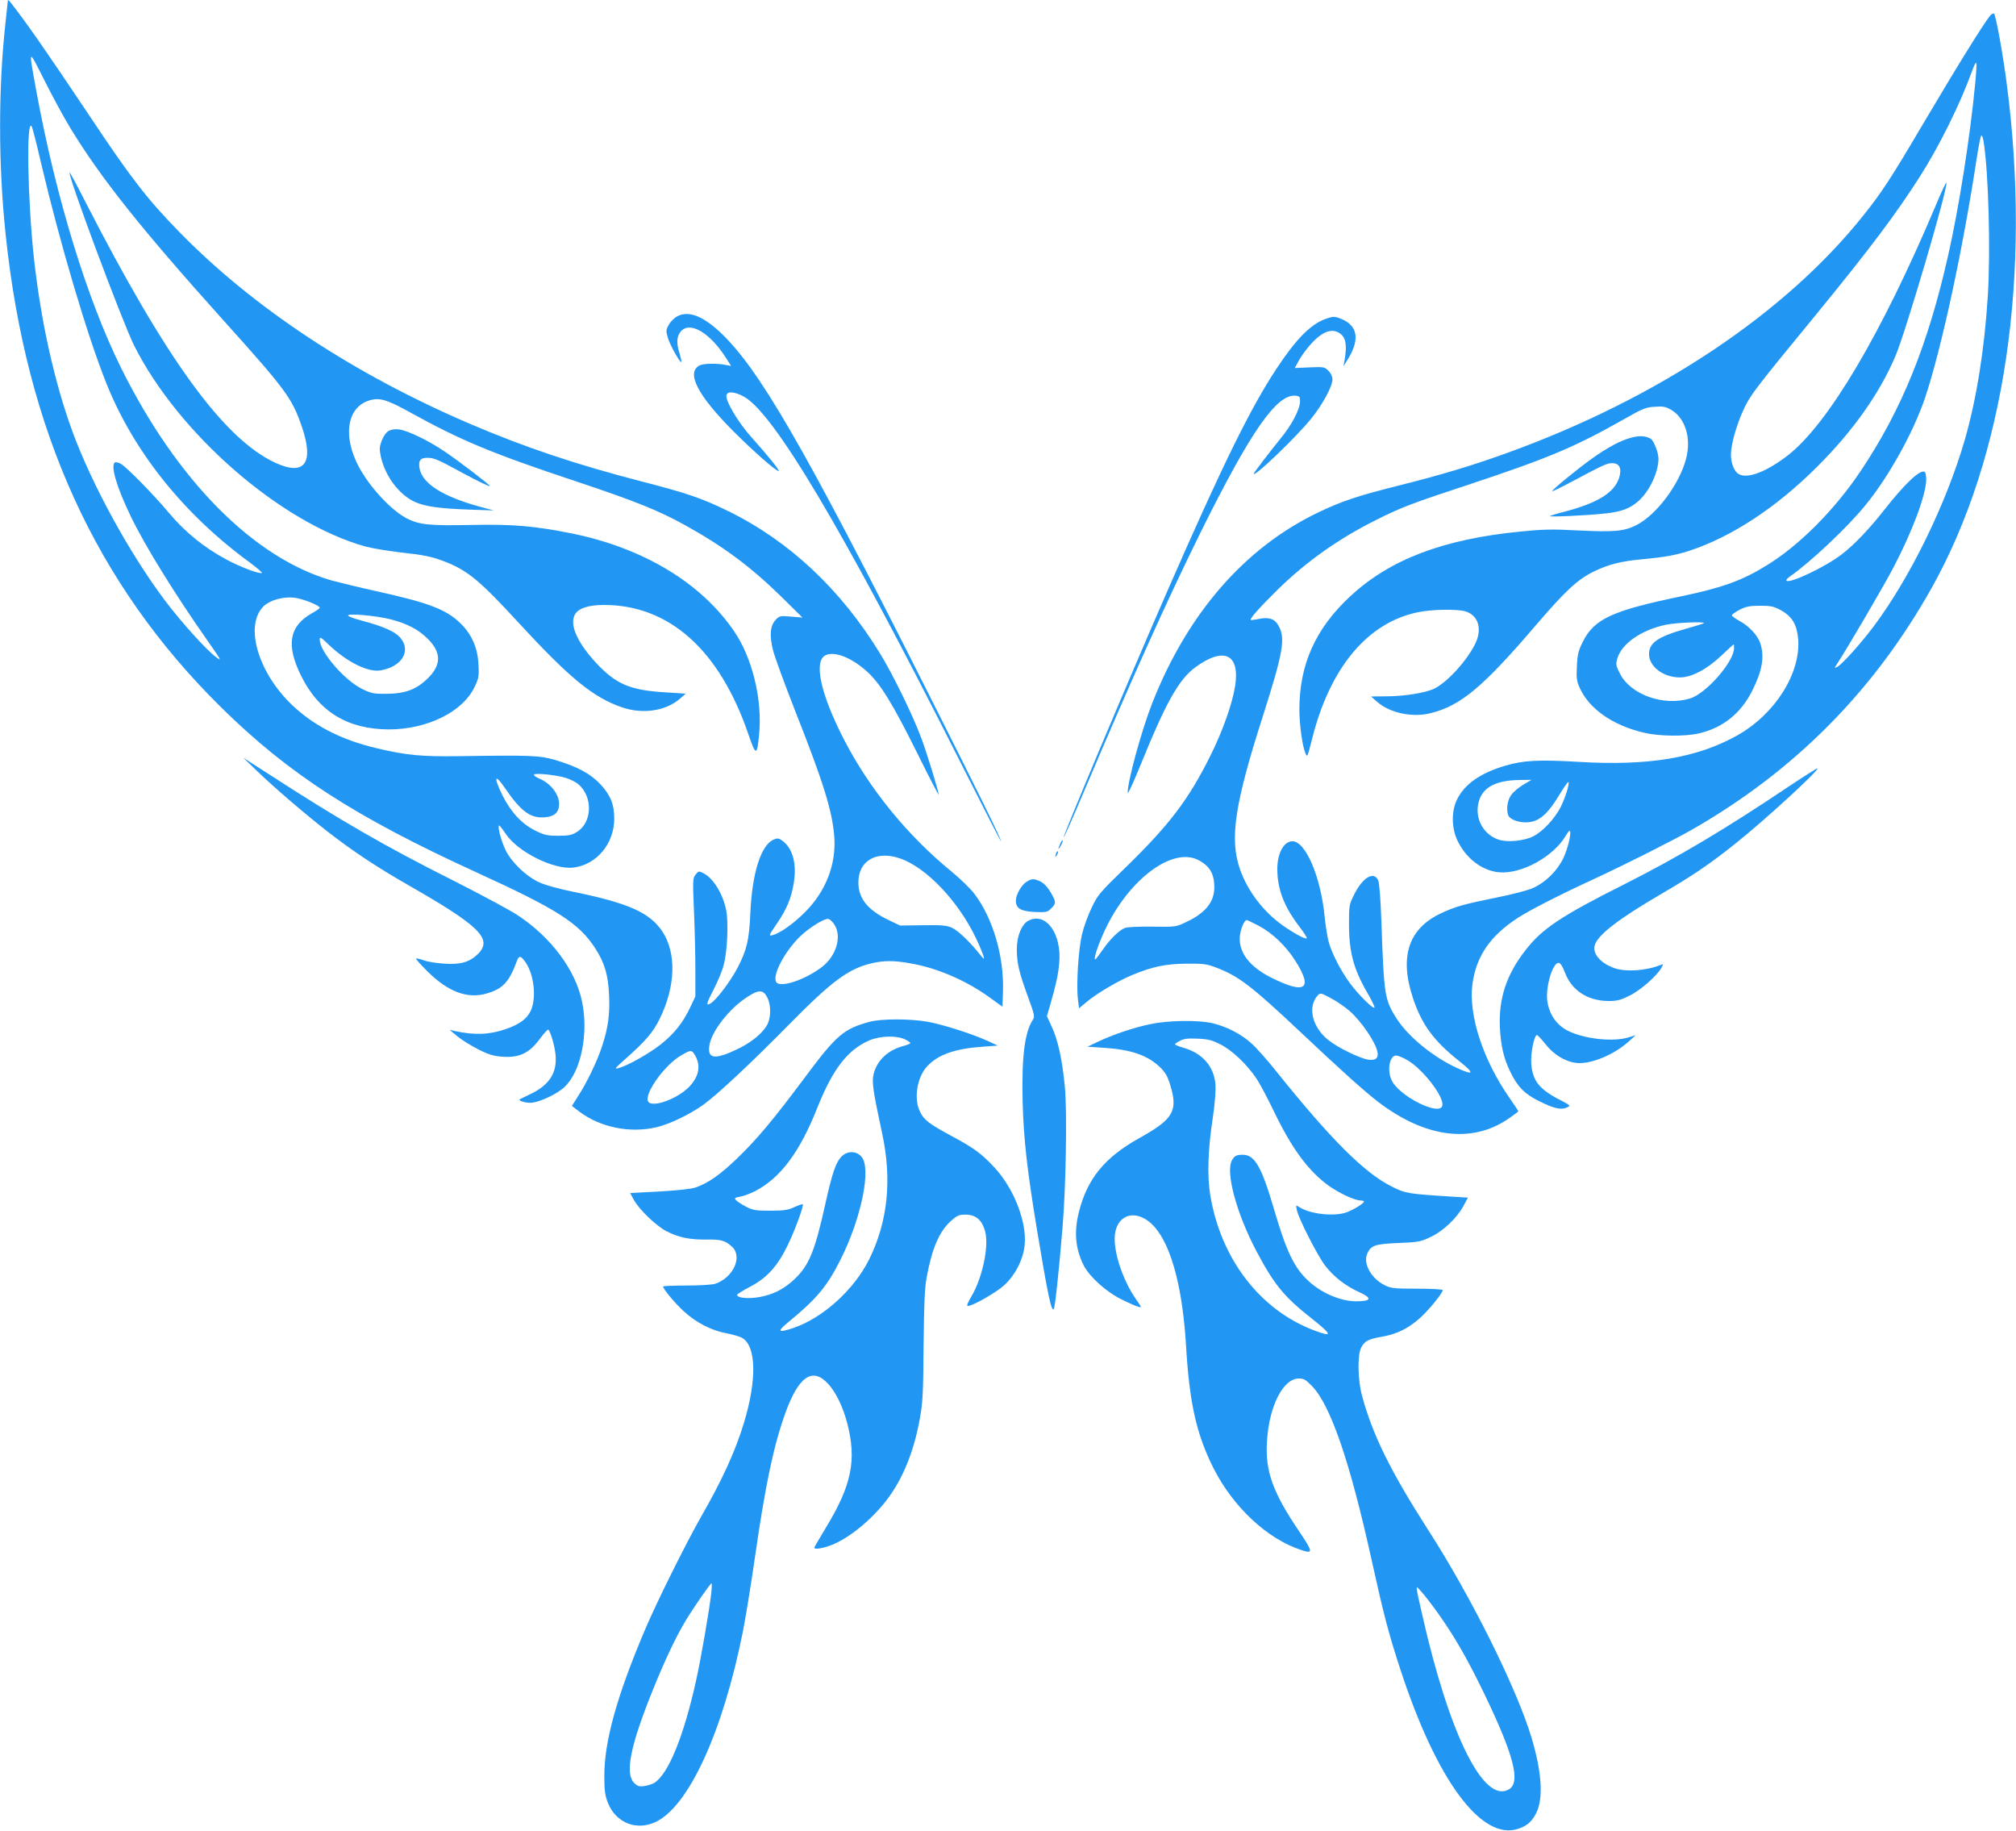
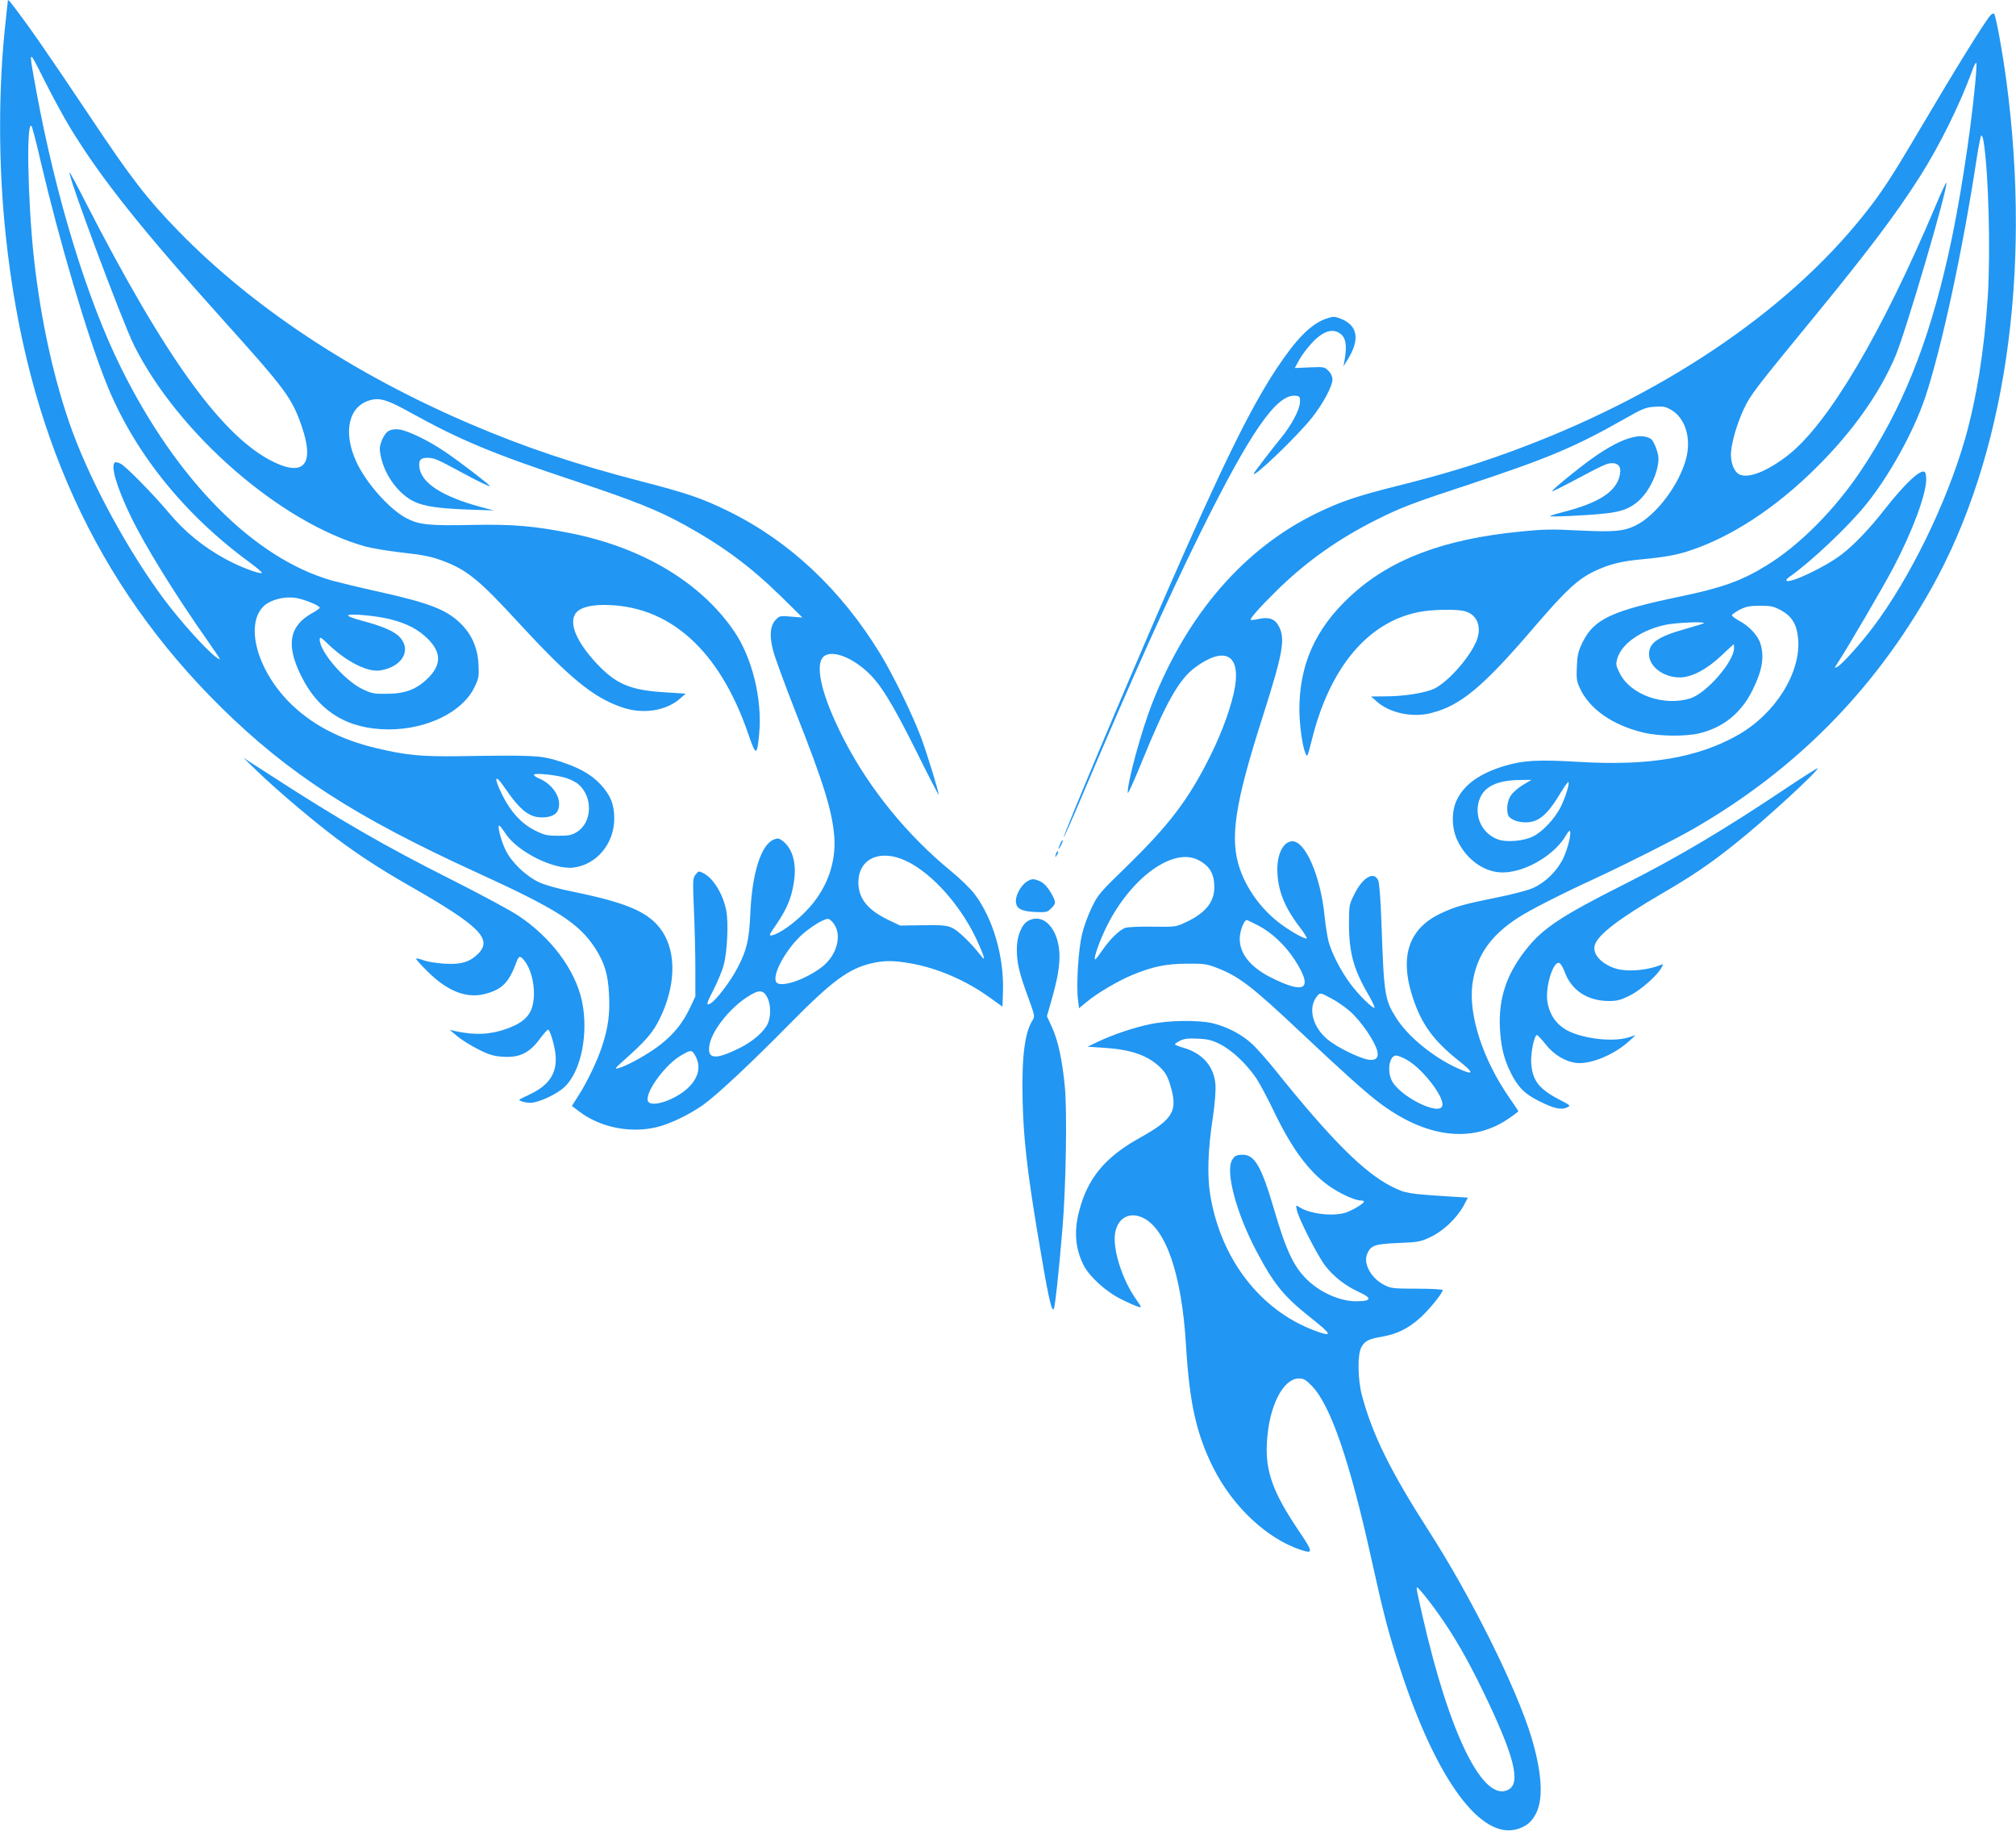
<svg xmlns="http://www.w3.org/2000/svg" version="1.0" width="1280pt" height="1162pt" viewBox="0 0 1280 1162" preserveAspectRatio="xMidYMid meet">
  <g transform="translate(0,1162) scale(0.1,-0.1)" fill="#2196f3" stroke="none">
    <path d="M50 11617 c0 -4 -7 -67 -15 -140 -46 -416 -46 -903 1 -1347 131 -1248 574 -2218 1370 -3002 429 -422 849 -693 1614 -1043 519 -237 655 -324 759 -484 60 -93 82 -168 88 -295 6 -121 -5 -207 -44 -326 -29 -91 -97 -233 -152 -317 l-40 -63 46 -35 c133 -101 322 -140 492 -100 84 20 208 80 296 142 89 64 308 269 547 512 269 273 374 351 520 386 80 19 144 19 249 0 168 -29 350 -107 499 -214 l85 -61 3 93 c8 224 -63 467 -181 623 -25 33 -91 97 -147 143 -279 228 -520 524 -681 836 -148 287 -194 495 -119 535 55 29 164 -12 263 -101 84 -75 162 -200 318 -514 76 -154 139 -275 139 -270 0 22 -72 254 -110 359 -55 148 -181 405 -263 539 -249 406 -575 712 -962 902 -168 82 -257 113 -555 190 -414 107 -738 216 -1080 362 -744 318 -1382 739 -1855 1224 -200 205 -303 338 -560 724 -294 439 -402 594 -512 735 -7 8 -13 11 -13 7z m398 -812 c194 -318 449 -638 971 -1219 397 -441 435 -493 497 -673 80 -233 18 -317 -169 -230 -327 152 -693 656 -1207 1660 -52 102 -96 184 -98 182 -14 -14 334 -946 409 -1097 281 -561 931 -1127 1469 -1277 41 -11 137 -27 212 -36 163 -18 211 -28 298 -62 141 -56 220 -122 461 -384 324 -352 476 -477 659 -539 130 -45 277 -23 366 54 l38 33 -124 8 c-230 13 -320 52 -448 190 -118 129 -167 240 -132 304 21 39 85 61 183 61 415 1 735 -285 918 -819 48 -141 56 -142 69 0 21 220 -44 486 -161 655 -210 306 -576 526 -1029 618 -235 47 -371 59 -630 54 -278 -6 -341 1 -422 44 -108 58 -257 226 -317 360 -85 187 -47 351 90 388 62 17 110 2 261 -82 313 -173 517 -258 1038 -431 375 -125 526 -185 695 -278 246 -136 417 -263 610 -451 l140 -138 -72 6 c-67 6 -73 5 -96 -18 -37 -38 -43 -99 -19 -195 11 -44 75 -218 142 -389 178 -450 234 -630 247 -794 13 -174 -52 -344 -181 -475 -73 -75 -163 -139 -211 -151 -26 -6 -25 -4 28 74 62 91 92 162 107 259 20 119 -7 218 -72 266 -23 17 -31 18 -55 8 -81 -33 -138 -213 -149 -468 -7 -167 -22 -232 -80 -344 -45 -87 -138 -210 -174 -229 -29 -16 -26 -2 25 97 24 48 52 115 60 148 23 85 31 269 16 346 -21 105 -81 203 -144 236 -30 15 -32 15 -50 -8 -19 -23 -19 -34 -11 -229 5 -113 9 -281 9 -375 l0 -170 -33 -70 c-46 -97 -101 -166 -185 -233 -74 -59 -213 -137 -270 -152 -28 -8 -24 -2 38 53 135 120 180 172 223 259 102 207 108 418 17 556 -79 118 -212 178 -549 248 -107 21 -195 46 -234 64 -83 39 -174 126 -212 204 -29 60 -54 156 -40 156 3 0 21 -23 39 -50 75 -116 306 -232 432 -217 147 18 259 152 259 311 0 90 -23 147 -87 217 -64 68 -145 112 -288 155 -100 29 -155 31 -615 24 -235 -3 -331 6 -516 50 -236 55 -420 153 -561 296 -205 210 -278 494 -157 608 41 38 124 60 193 52 53 -6 161 -49 161 -64 0 -4 -22 -20 -50 -35 -144 -81 -165 -201 -69 -395 112 -229 296 -341 557 -342 242 0 466 109 543 265 29 60 31 70 27 148 -5 104 -43 190 -112 258 -90 89 -200 132 -526 204 -113 25 -245 57 -293 70 -495 142 -982 633 -1337 1347 -217 437 -415 1084 -539 1758 -51 281 -54 278 51 70 51 -102 126 -240 166 -305z m-188 -217 c120 -510 291 -1088 412 -1393 173 -437 491 -836 912 -1144 49 -36 84 -67 79 -68 -19 -7 -137 38 -223 84 -144 77 -264 174 -368 298 -95 114 -272 294 -305 311 -15 8 -32 12 -37 9 -30 -19 10 -155 99 -340 90 -187 277 -490 491 -795 87 -125 89 -128 53 -102 -59 42 -227 228 -330 366 -224 300 -458 728 -582 1064 -115 313 -202 704 -246 1107 -40 371 -49 895 -13 832 4 -8 31 -111 58 -229z m2219 -2899 c106 -27 177 -64 238 -125 86 -86 86 -165 -1 -250 -73 -71 -143 -97 -261 -98 -82 -1 -96 2 -156 31 -114 56 -269 237 -269 313 0 20 6 17 58 -33 117 -111 251 -177 330 -162 136 24 195 126 122 209 -34 38 -109 71 -242 106 -49 13 -88 27 -88 33 0 15 179 -1 269 -24z m1108 -1005 c28 -8 66 -26 84 -41 95 -80 90 -243 -8 -304 -32 -20 -51 -24 -118 -24 -71 0 -89 4 -147 33 -85 42 -155 117 -209 226 -56 113 -48 139 14 48 107 -157 168 -200 264 -189 56 6 83 33 83 84 0 62 -55 132 -128 162 -18 7 -32 18 -32 23 0 13 128 1 197 -18z m2128 -513 c169 -59 372 -274 484 -511 22 -47 42 -96 46 -110 5 -22 3 -21 -22 10 -65 82 -141 154 -179 171 -33 15 -63 18 -185 16 l-144 -2 -69 33 c-136 64 -196 138 -196 241 0 138 115 204 265 152z m-422 -413 c56 -75 20 -205 -77 -278 -106 -80 -257 -130 -286 -96 -31 39 49 194 151 293 56 54 154 115 178 110 8 -1 23 -14 34 -29z m-422 -468 c23 -42 25 -117 5 -165 -22 -51 -92 -113 -177 -156 -153 -76 -206 -74 -196 8 10 91 123 238 242 315 72 47 100 47 126 -2z m-462 -362 c42 -67 32 -136 -29 -202 -81 -87 -260 -147 -268 -89 -9 61 116 229 213 284 60 35 66 35 84 7z" />
    <path d="M2468 8885 c-16 -9 -33 -33 -44 -61 -15 -40 -16 -54 -6 -102 26 -122 115 -242 216 -288 65 -29 153 -42 351 -49 l150 -5 -90 24 c-233 64 -363 146 -381 242 -9 51 5 69 52 68 41 -1 61 -9 219 -95 106 -57 175 -90 175 -84 0 8 -199 160 -284 217 -104 71 -235 134 -291 142 -26 4 -49 0 -67 -9z" />
    <path d="M12638 11523 c-42 -49 -214 -327 -448 -723 -179 -304 -247 -408 -358 -546 -497 -624 -1304 -1162 -2260 -1508 -226 -82 -423 -141 -703 -211 -254 -64 -355 -98 -504 -170 -463 -223 -825 -640 -1048 -1205 -69 -175 -158 -500 -157 -572 1 -13 39 72 86 187 155 383 240 534 343 609 181 133 285 85 253 -119 -18 -113 -79 -286 -158 -444 -137 -275 -259 -436 -531 -701 -170 -165 -183 -180 -221 -260 -23 -47 -51 -123 -62 -170 -23 -95 -37 -320 -26 -413 l7 -57 47 39 c64 54 197 133 288 171 132 55 216 72 349 73 106 1 128 -2 187 -25 143 -54 226 -118 538 -412 245 -231 409 -379 490 -440 296 -227 592 -266 823 -110 37 25 67 48 67 50 0 3 -24 39 -54 82 -171 245 -264 530 -237 728 25 177 114 305 290 419 76 49 263 145 487 248 200 93 502 245 619 312 651 373 1154 881 1520 1534 465 831 636 1989 475 3209 -24 183 -68 424 -79 435 -4 4 -14 -1 -23 -10z m-98 -442 c-31 -325 -102 -780 -171 -1083 -128 -567 -293 -975 -552 -1363 -166 -249 -392 -477 -602 -605 -155 -96 -282 -141 -540 -195 -443 -92 -554 -144 -627 -292 -27 -55 -33 -80 -36 -153 -4 -73 -1 -95 17 -134 59 -134 208 -239 405 -286 99 -24 263 -26 354 -5 153 36 268 129 340 276 61 124 75 207 50 291 -15 52 -71 113 -133 146 -27 15 -49 31 -49 37 1 5 24 21 50 35 40 20 63 25 129 25 70 0 87 -4 133 -29 71 -39 101 -91 109 -183 17 -216 -147 -476 -385 -610 -256 -144 -565 -196 -1009 -169 -255 15 -350 10 -468 -25 -158 -47 -258 -118 -305 -216 -35 -71 -34 -178 2 -255 53 -115 158 -196 267 -205 141 -12 342 98 421 230 12 21 24 36 27 33 12 -12 -12 -111 -41 -173 -39 -81 -112 -153 -191 -189 -29 -14 -131 -41 -227 -60 -212 -43 -263 -57 -354 -99 -210 -96 -271 -275 -183 -540 57 -171 132 -272 297 -403 95 -75 90 -90 -13 -43 -153 69 -311 198 -386 313 -78 121 -82 150 -98 613 -6 159 -13 249 -21 268 -28 59 -99 17 -152 -91 -32 -64 -33 -71 -33 -187 0 -177 29 -286 116 -436 29 -49 49 -92 46 -95 -9 -10 -104 84 -156 155 -58 79 -114 187 -135 262 -8 30 -20 104 -26 164 -25 252 -121 475 -204 475 -55 0 -96 -76 -96 -176 0 -126 41 -235 137 -362 31 -40 53 -75 50 -78 -8 -8 -84 33 -153 82 -123 87 -223 219 -271 356 -67 193 -35 411 147 978 124 389 141 482 102 560 -24 50 -61 65 -126 52 -28 -6 -53 -9 -55 -7 -7 8 60 83 175 196 183 178 384 320 624 440 158 79 226 105 600 228 491 163 662 235 969 409 121 69 141 77 197 80 54 4 70 1 107 -21 87 -52 126 -178 93 -306 -42 -165 -191 -363 -320 -426 -77 -38 -140 -43 -366 -32 -167 9 -227 7 -367 -7 -492 -49 -828 -177 -1080 -411 -222 -206 -324 -435 -323 -724 1 -94 18 -222 38 -271 12 -30 13 -27 42 87 113 454 352 741 673 807 86 18 244 21 299 6 81 -23 110 -106 68 -199 -48 -105 -176 -248 -261 -291 -52 -27 -193 -50 -308 -50 l-96 -1 39 -34 c80 -71 226 -102 343 -71 189 48 331 167 665 558 192 223 265 291 373 343 91 43 168 63 302 75 139 13 212 26 293 52 270 87 559 276 820 538 225 224 396 466 495 701 65 153 334 1068 323 1099 -2 5 -32 -59 -67 -143 -345 -817 -683 -1387 -939 -1587 -133 -103 -255 -151 -311 -120 -29 15 -51 68 -51 123 0 67 36 192 82 291 44 93 71 127 469 612 329 402 498 627 646 859 125 195 259 466 334 674 12 35 25 59 27 51 3 -7 -1 -69 -8 -139z m54 -358 c32 -196 45 -699 27 -983 -22 -344 -72 -652 -145 -908 -118 -409 -352 -887 -585 -1195 -81 -107 -194 -232 -224 -249 -21 -11 -21 -10 -5 15 66 100 299 498 361 617 121 231 207 463 207 558 0 22 -4 44 -10 47 -28 17 -126 -75 -256 -241 -92 -118 -195 -226 -272 -284 -103 -79 -329 -186 -349 -166 -4 4 4 14 18 24 136 95 368 314 483 455 151 185 307 468 380 686 104 313 239 939 327 1519 12 78 25 142 29 142 5 0 11 -17 14 -37z m-1776 -3059 c-3 -3 -54 -18 -113 -35 -178 -50 -235 -89 -235 -161 0 -79 91 -148 196 -148 74 0 173 52 265 140 41 39 75 70 77 70 1 0 2 -11 2 -23 0 -87 -178 -291 -281 -321 -167 -50 -375 24 -443 157 -27 53 -28 60 -17 98 28 94 152 180 306 213 67 14 254 22 243 10z m-1148 -1026 c-30 -18 -65 -48 -77 -67 -23 -33 -30 -91 -17 -126 10 -25 59 -45 111 -45 83 0 139 48 225 193 23 37 43 65 46 63 9 -9 -19 -98 -49 -159 -39 -75 -114 -156 -175 -186 -57 -29 -164 -39 -218 -21 -89 29 -144 117 -133 211 14 112 98 166 267 168 l74 1 -54 -32z m-2062 -477 c72 -37 102 -87 102 -173 0 -94 -57 -164 -179 -221 -65 -31 -67 -31 -213 -29 -85 1 -158 -2 -175 -8 -38 -15 -96 -72 -144 -142 -22 -32 -42 -58 -45 -58 -11 0 9 67 46 152 145 338 436 567 608 479z m383 -417 c86 -45 172 -127 231 -219 118 -184 67 -220 -152 -110 -137 69 -206 160 -198 260 4 47 28 105 44 105 3 0 37 -16 75 -36z m582 -545 c31 -27 79 -84 106 -125 89 -132 91 -193 7 -180 -57 10 -192 76 -252 124 -103 82 -134 211 -67 284 15 17 20 16 83 -18 37 -19 92 -57 123 -85z m362 -308 c98 -56 234 -232 223 -288 -14 -73 -282 62 -324 164 -28 65 -10 153 30 153 12 0 44 -13 71 -29z" />
    <path d="M10361 8843 c-68 -17 -153 -62 -255 -135 -92 -66 -257 -201 -251 -206 2 -2 52 22 112 54 214 114 236 124 269 124 46 0 62 -32 45 -90 -29 -97 -138 -164 -355 -220 -44 -11 -82 -23 -85 -26 -8 -7 239 4 354 17 100 11 154 31 207 78 71 62 128 184 128 270 0 38 -30 114 -49 126 -31 18 -70 21 -120 8z" />
-     <path d="M4300 9612 c-19 -10 -44 -35 -54 -54 -18 -31 -18 -40 -6 -81 12 -44 78 -162 86 -155 2 2 -3 26 -11 53 -21 66 -19 108 6 139 57 72 189 -6 293 -173 l28 -44 -37 7 c-56 11 -141 9 -164 -4 -86 -46 -12 -190 219 -421 123 -123 266 -249 284 -249 11 0 -72 102 -169 210 -89 98 -174 242 -162 274 9 24 53 19 109 -11 190 -103 626 -837 1355 -2280 151 -299 276 -543 278 -543 9 0 -142 307 -479 975 -782 1551 -1063 2035 -1312 2264 -108 98 -196 130 -264 93z" />
    <path d="M8417 9596 c-95 -34 -187 -127 -312 -316 -166 -251 -344 -613 -696 -1418 -245 -560 -662 -1552 -656 -1558 2 -2 55 116 117 263 321 756 532 1226 750 1668 322 650 487 887 608 873 24 -3 27 -7 26 -39 -1 -49 -55 -150 -123 -232 -61 -75 -171 -218 -171 -224 0 -27 275 237 367 352 72 90 133 203 133 247 0 18 -10 39 -26 55 -24 24 -29 25 -119 21 l-94 -4 27 50 c15 27 49 74 77 104 75 83 140 103 191 59 29 -25 36 -72 22 -157 l-8 -45 25 40 c80 128 67 216 -37 260 -45 18 -52 18 -101 1z" />
    <path d="M1631 6727 c106 -103 306 -274 448 -385 162 -126 318 -229 516 -342 450 -257 534 -340 441 -434 -54 -53 -110 -70 -214 -63 -48 3 -107 12 -131 21 -24 9 -46 14 -49 11 -3 -3 31 -40 74 -83 131 -129 253 -174 375 -138 101 29 142 73 190 204 14 39 26 37 57 -8 54 -80 69 -228 31 -308 -25 -50 -70 -83 -154 -113 -105 -37 -201 -41 -325 -14 l-35 8 50 -42 c28 -23 88 -60 134 -83 68 -34 96 -42 157 -46 103 -6 165 24 231 113 26 35 50 62 54 59 13 -8 40 -99 46 -156 12 -117 -38 -196 -164 -255 -32 -15 -60 -29 -63 -31 -12 -8 30 -22 68 -22 51 0 170 55 218 102 104 99 152 340 109 543 -42 199 -197 406 -406 544 -51 34 -238 134 -414 223 -432 217 -721 384 -1170 675 l-160 103 86 -83z" />
    <path d="M11350 6623 c-403 -270 -691 -441 -1035 -615 -402 -202 -523 -282 -629 -419 -121 -154 -171 -307 -163 -489 6 -119 24 -198 67 -285 45 -93 90 -139 181 -184 94 -47 140 -58 177 -41 26 12 26 12 -49 51 -128 67 -169 120 -177 230 -4 65 19 179 37 179 4 0 28 -26 53 -57 52 -67 124 -111 196 -120 90 -10 237 50 333 136 l44 40 -49 -15 c-99 -29 -281 -8 -383 44 -72 38 -117 103 -129 189 -12 91 36 248 74 241 10 -2 24 -25 36 -56 42 -117 143 -184 277 -186 56 0 77 5 135 34 69 33 177 128 204 179 11 22 11 23 -6 16 -91 -37 -222 -46 -295 -20 -86 31 -138 90 -124 143 16 66 152 170 430 332 189 110 305 188 469 320 180 143 527 462 516 473 -3 2 -88 -52 -190 -120z" />
    <path d="M6732 6265 c-17 -37 -14 -45 4 -12 9 16 14 31 11 33 -2 2 -9 -7 -15 -21z" />
    <path d="M6706 6205 c-9 -26 -7 -32 5 -12 6 10 9 21 6 23 -2 3 -7 -2 -11 -11z" />
    <path d="M6518 6023 c-33 -21 -68 -82 -68 -120 0 -49 30 -67 120 -72 74 -3 81 -1 104 23 33 32 32 40 -3 102 -20 33 -42 57 -64 68 -43 20 -55 20 -89 -1z" />
    <path d="M6528 5775 c-42 -23 -72 -98 -72 -180 0 -87 14 -147 71 -303 41 -112 44 -124 31 -145 -53 -80 -72 -240 -65 -522 6 -237 30 -442 92 -817 69 -416 92 -521 106 -496 8 15 31 225 55 513 22 261 30 740 15 896 -16 168 -43 295 -82 379 l-32 70 21 72 c36 125 51 191 57 263 18 188 -85 330 -197 270z" />
-     <path d="M5521 5134 c-163 -44 -210 -84 -404 -344 -207 -278 -311 -402 -439 -525 -105 -101 -182 -155 -260 -182 -27 -10 -114 -19 -230 -26 l-187 -10 22 -41 c35 -64 145 -170 212 -203 77 -39 148 -53 255 -51 88 1 115 -7 157 -45 70 -63 9 -197 -106 -236 -19 -6 -98 -11 -182 -11 -82 0 -149 -3 -149 -6 0 -16 78 -109 132 -158 79 -72 174 -121 270 -139 43 -8 90 -22 104 -32 86 -56 89 -266 8 -535 -56 -184 -137 -361 -274 -600 -95 -167 -281 -540 -357 -720 -177 -418 -257 -706 -256 -925 0 -89 4 -121 22 -167 50 -128 181 -181 304 -123 209 99 424 566 552 1200 19 94 54 312 79 485 65 452 117 699 190 904 85 239 174 301 274 192 49 -53 94 -146 121 -249 61 -234 29 -393 -134 -662 -41 -68 -75 -126 -75 -129 0 -13 52 -5 105 15 125 47 289 187 384 328 87 128 149 292 182 481 18 98 21 165 23 460 3 271 7 364 20 435 34 183 81 291 155 356 38 34 50 39 92 39 65 0 105 -35 124 -107 25 -96 -18 -297 -89 -415 -22 -37 -30 -58 -21 -58 30 0 179 85 230 131 72 66 123 167 131 259 13 147 -69 356 -191 488 -82 89 -130 124 -273 201 -143 77 -176 102 -201 155 -41 83 -18 221 47 289 70 74 177 111 352 123 l95 7 -65 30 c-104 47 -288 105 -384 122 -110 19 -293 19 -365 -1z m224 -111 c19 -9 35 -20 35 -24 0 -3 -19 -12 -42 -18 -98 -25 -167 -89 -190 -174 -14 -53 -7 -102 52 -377 65 -297 37 -565 -82 -805 -97 -194 -296 -373 -485 -436 -95 -31 -101 -21 -25 41 177 145 245 227 329 395 121 241 187 531 145 632 -24 56 -96 67 -141 20 -35 -38 -58 -106 -101 -300 -66 -298 -103 -389 -195 -476 -58 -55 -116 -88 -190 -107 -77 -21 -175 -17 -175 7 0 4 36 27 80 50 108 56 175 129 240 262 48 99 105 255 97 263 -2 2 -26 -6 -53 -18 -41 -19 -66 -23 -154 -23 -95 0 -110 3 -156 27 -27 14 -56 33 -62 41 -10 12 -6 15 27 21 21 3 65 20 97 36 161 85 282 247 394 530 98 246 194 369 332 427 66 28 171 31 223 6z m-1229 -3515 c-12 -106 -65 -415 -97 -558 -78 -351 -174 -587 -263 -646 -14 -9 -43 -18 -65 -21 -33 -5 -44 -1 -65 20 -60 60 -23 241 124 602 72 178 140 321 201 424 53 88 159 241 167 241 2 0 2 -28 -2 -62z" />
    <path d="M7303 5119 c-103 -21 -237 -66 -333 -112 l-65 -31 105 -7 c172 -11 277 -48 355 -123 33 -32 48 -57 64 -110 52 -167 22 -219 -193 -339 -222 -123 -333 -259 -386 -471 -32 -126 -22 -234 31 -339 37 -72 146 -170 240 -215 46 -23 94 -44 107 -47 22 -6 21 -4 -11 42 -94 131 -158 336 -135 436 19 87 90 125 170 89 150 -66 251 -361 278 -808 22 -372 66 -567 175 -784 125 -247 342 -449 557 -519 77 -25 76 -14 -17 124 -163 241 -212 377 -201 560 12 227 102 405 203 405 31 0 44 -8 83 -48 118 -122 240 -477 376 -1092 79 -357 108 -471 185 -706 230 -705 516 -1092 750 -1012 56 19 86 46 114 102 45 93 34 258 -31 476 -94 313 -386 900 -656 1318 -239 373 -353 603 -420 852 -28 101 -30 262 -5 307 22 42 45 53 135 69 92 16 164 52 238 118 55 49 144 158 144 177 0 5 -73 9 -162 9 -143 0 -167 2 -204 21 -86 41 -140 136 -114 199 23 55 49 64 200 70 125 5 140 8 203 38 80 37 167 120 210 199 l27 51 -97 6 c-285 18 -298 20 -386 64 -173 86 -386 298 -734 732 -55 69 -125 148 -155 175 -65 60 -158 108 -249 130 -91 21 -280 19 -396 -6z m447 -129 c76 -39 170 -129 230 -220 23 -36 73 -130 111 -210 113 -234 219 -376 346 -467 68 -48 163 -92 201 -93 12 0 22 -3 22 -7 0 -12 -68 -53 -112 -69 -78 -27 -229 -11 -297 33 -24 15 -24 15 -17 -18 10 -52 130 -287 179 -352 54 -70 129 -129 215 -168 86 -39 81 -59 -17 -59 -96 0 -215 49 -299 125 -93 84 -143 186 -222 456 -80 273 -123 349 -199 349 -42 0 -54 -7 -70 -37 -40 -77 31 -339 158 -578 110 -208 175 -287 344 -420 137 -109 142 -125 21 -80 -344 130 -593 454 -660 860 -20 123 -15 287 17 495 13 88 19 170 16 207 -9 113 -81 196 -199 231 -32 9 -58 20 -58 23 0 4 15 14 33 23 24 13 51 16 112 13 66 -3 91 -9 145 -37z m1380 -3610 c100 -140 182 -281 286 -495 196 -404 242 -580 163 -624 -160 -90 -377 349 -549 1109 -46 206 -46 191 -4 145 20 -22 67 -83 104 -135z" />
  </g>
</svg>